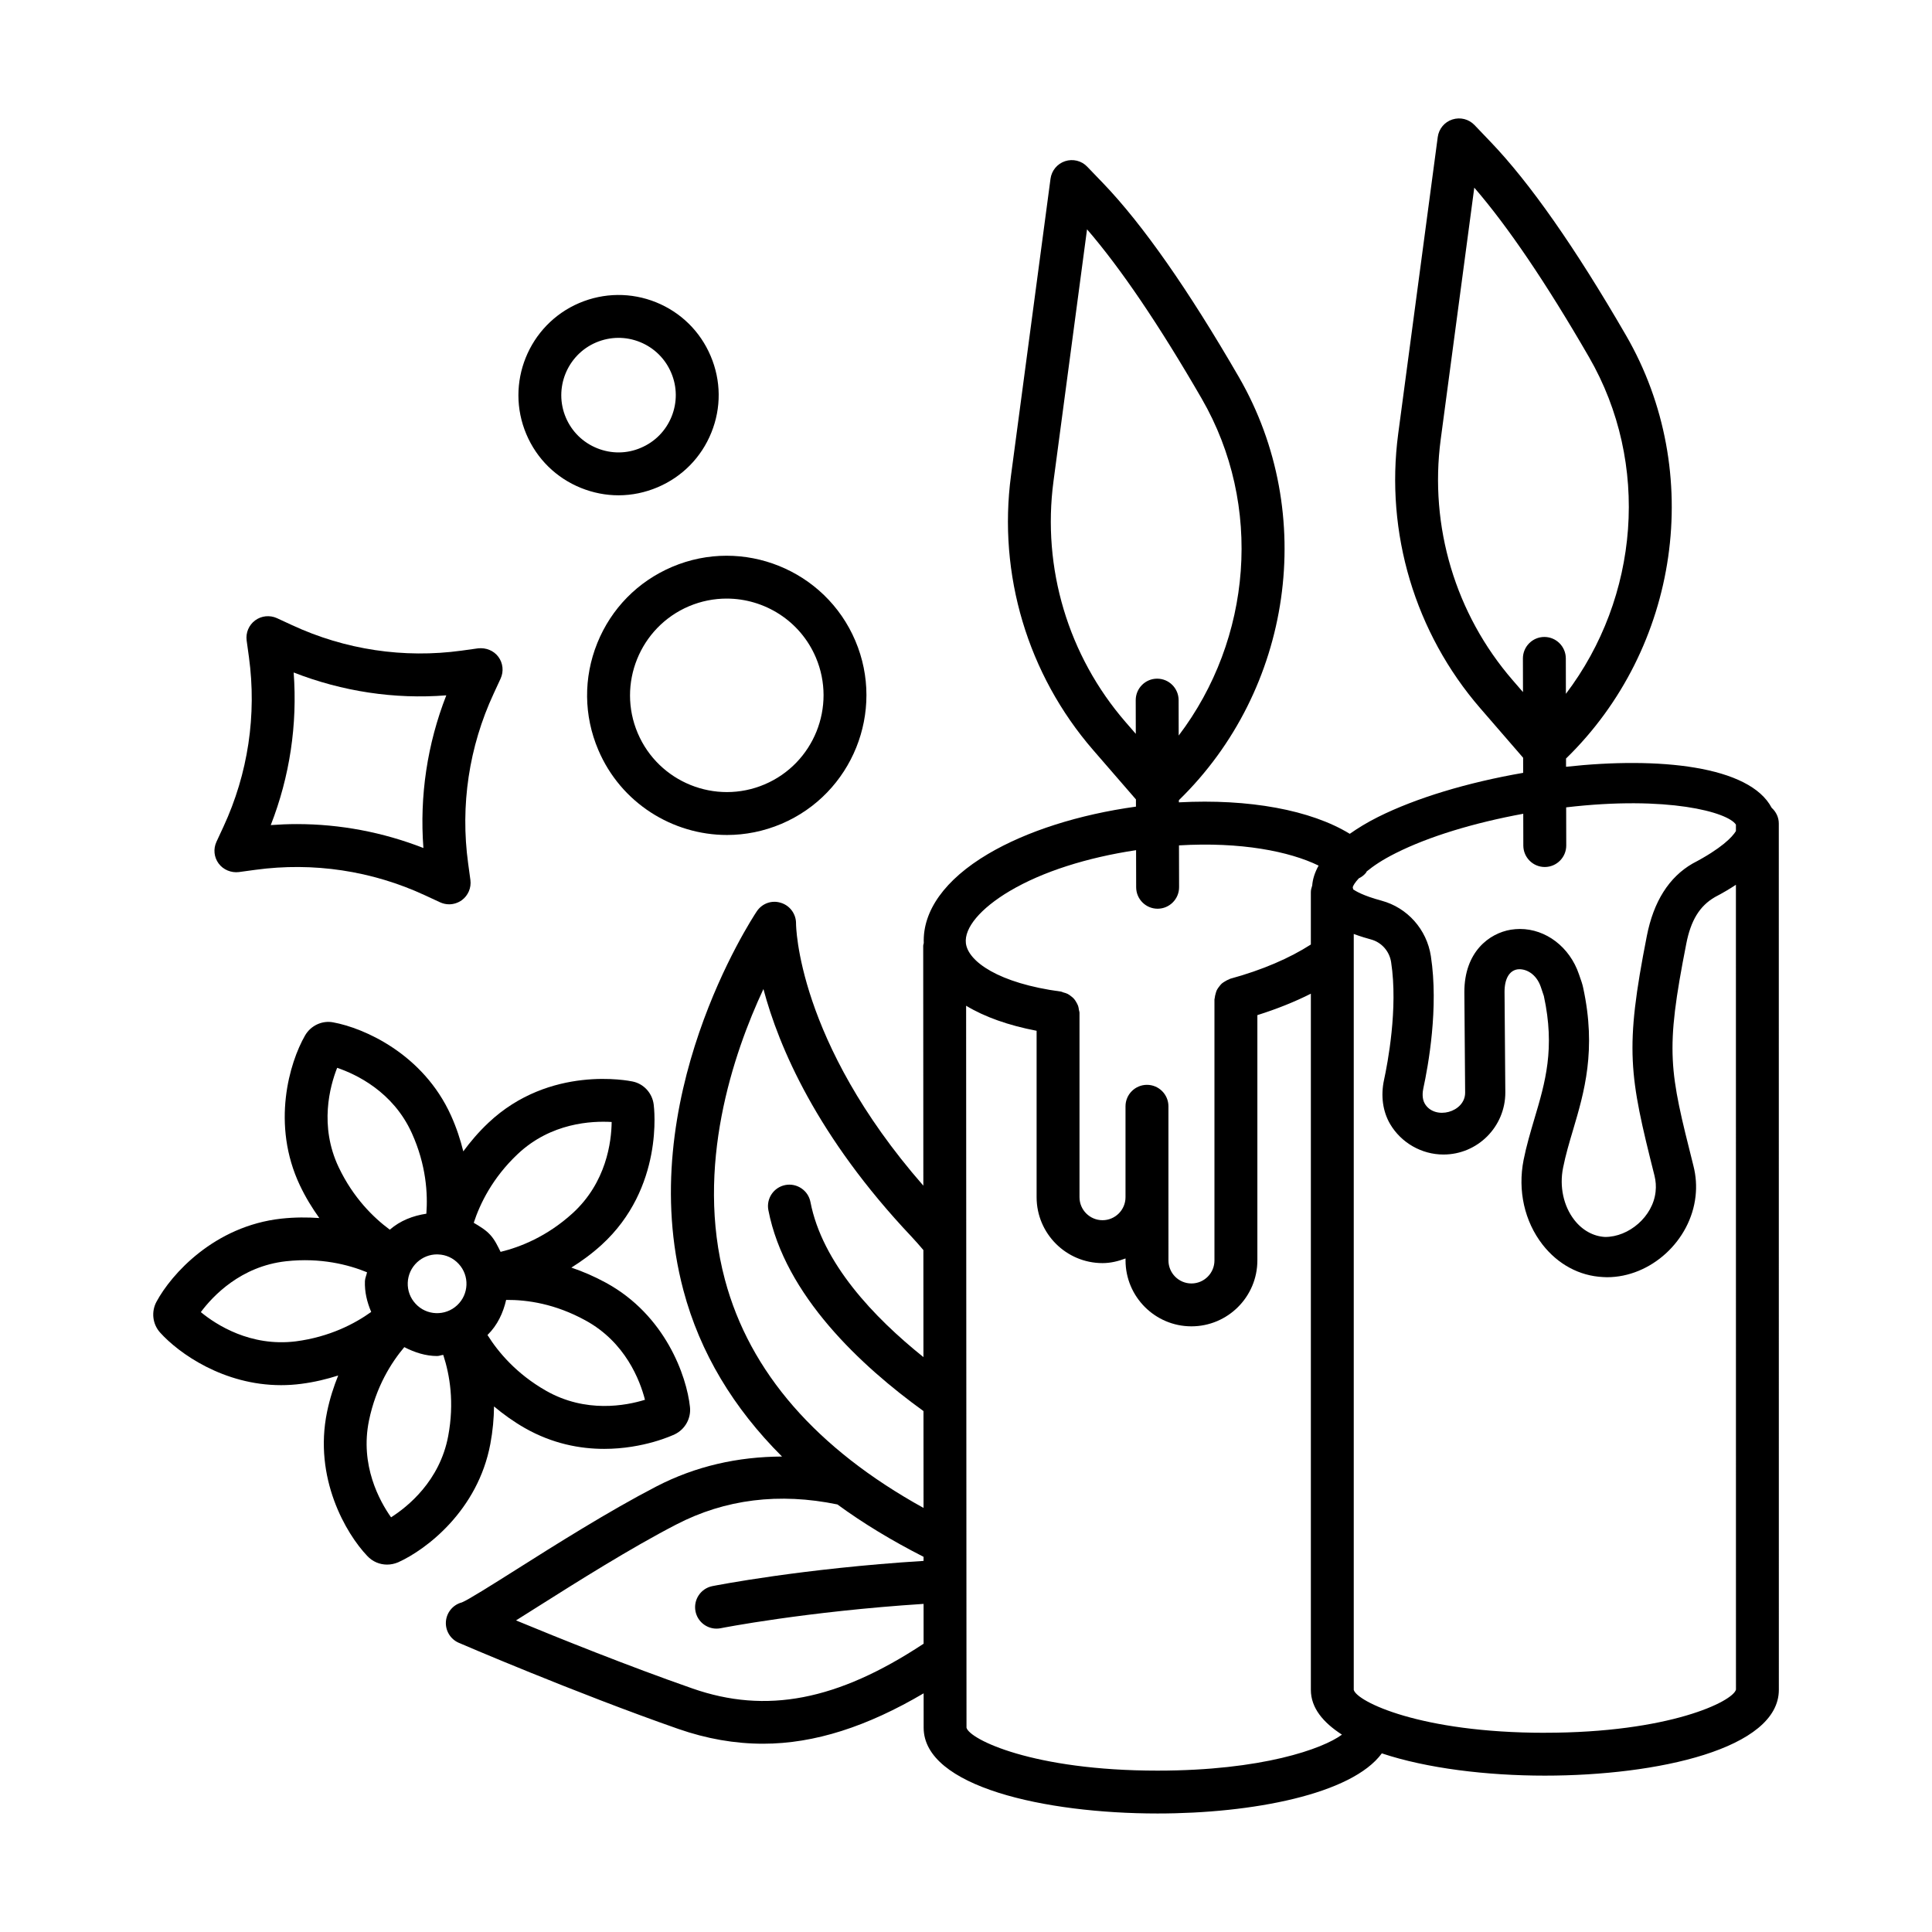
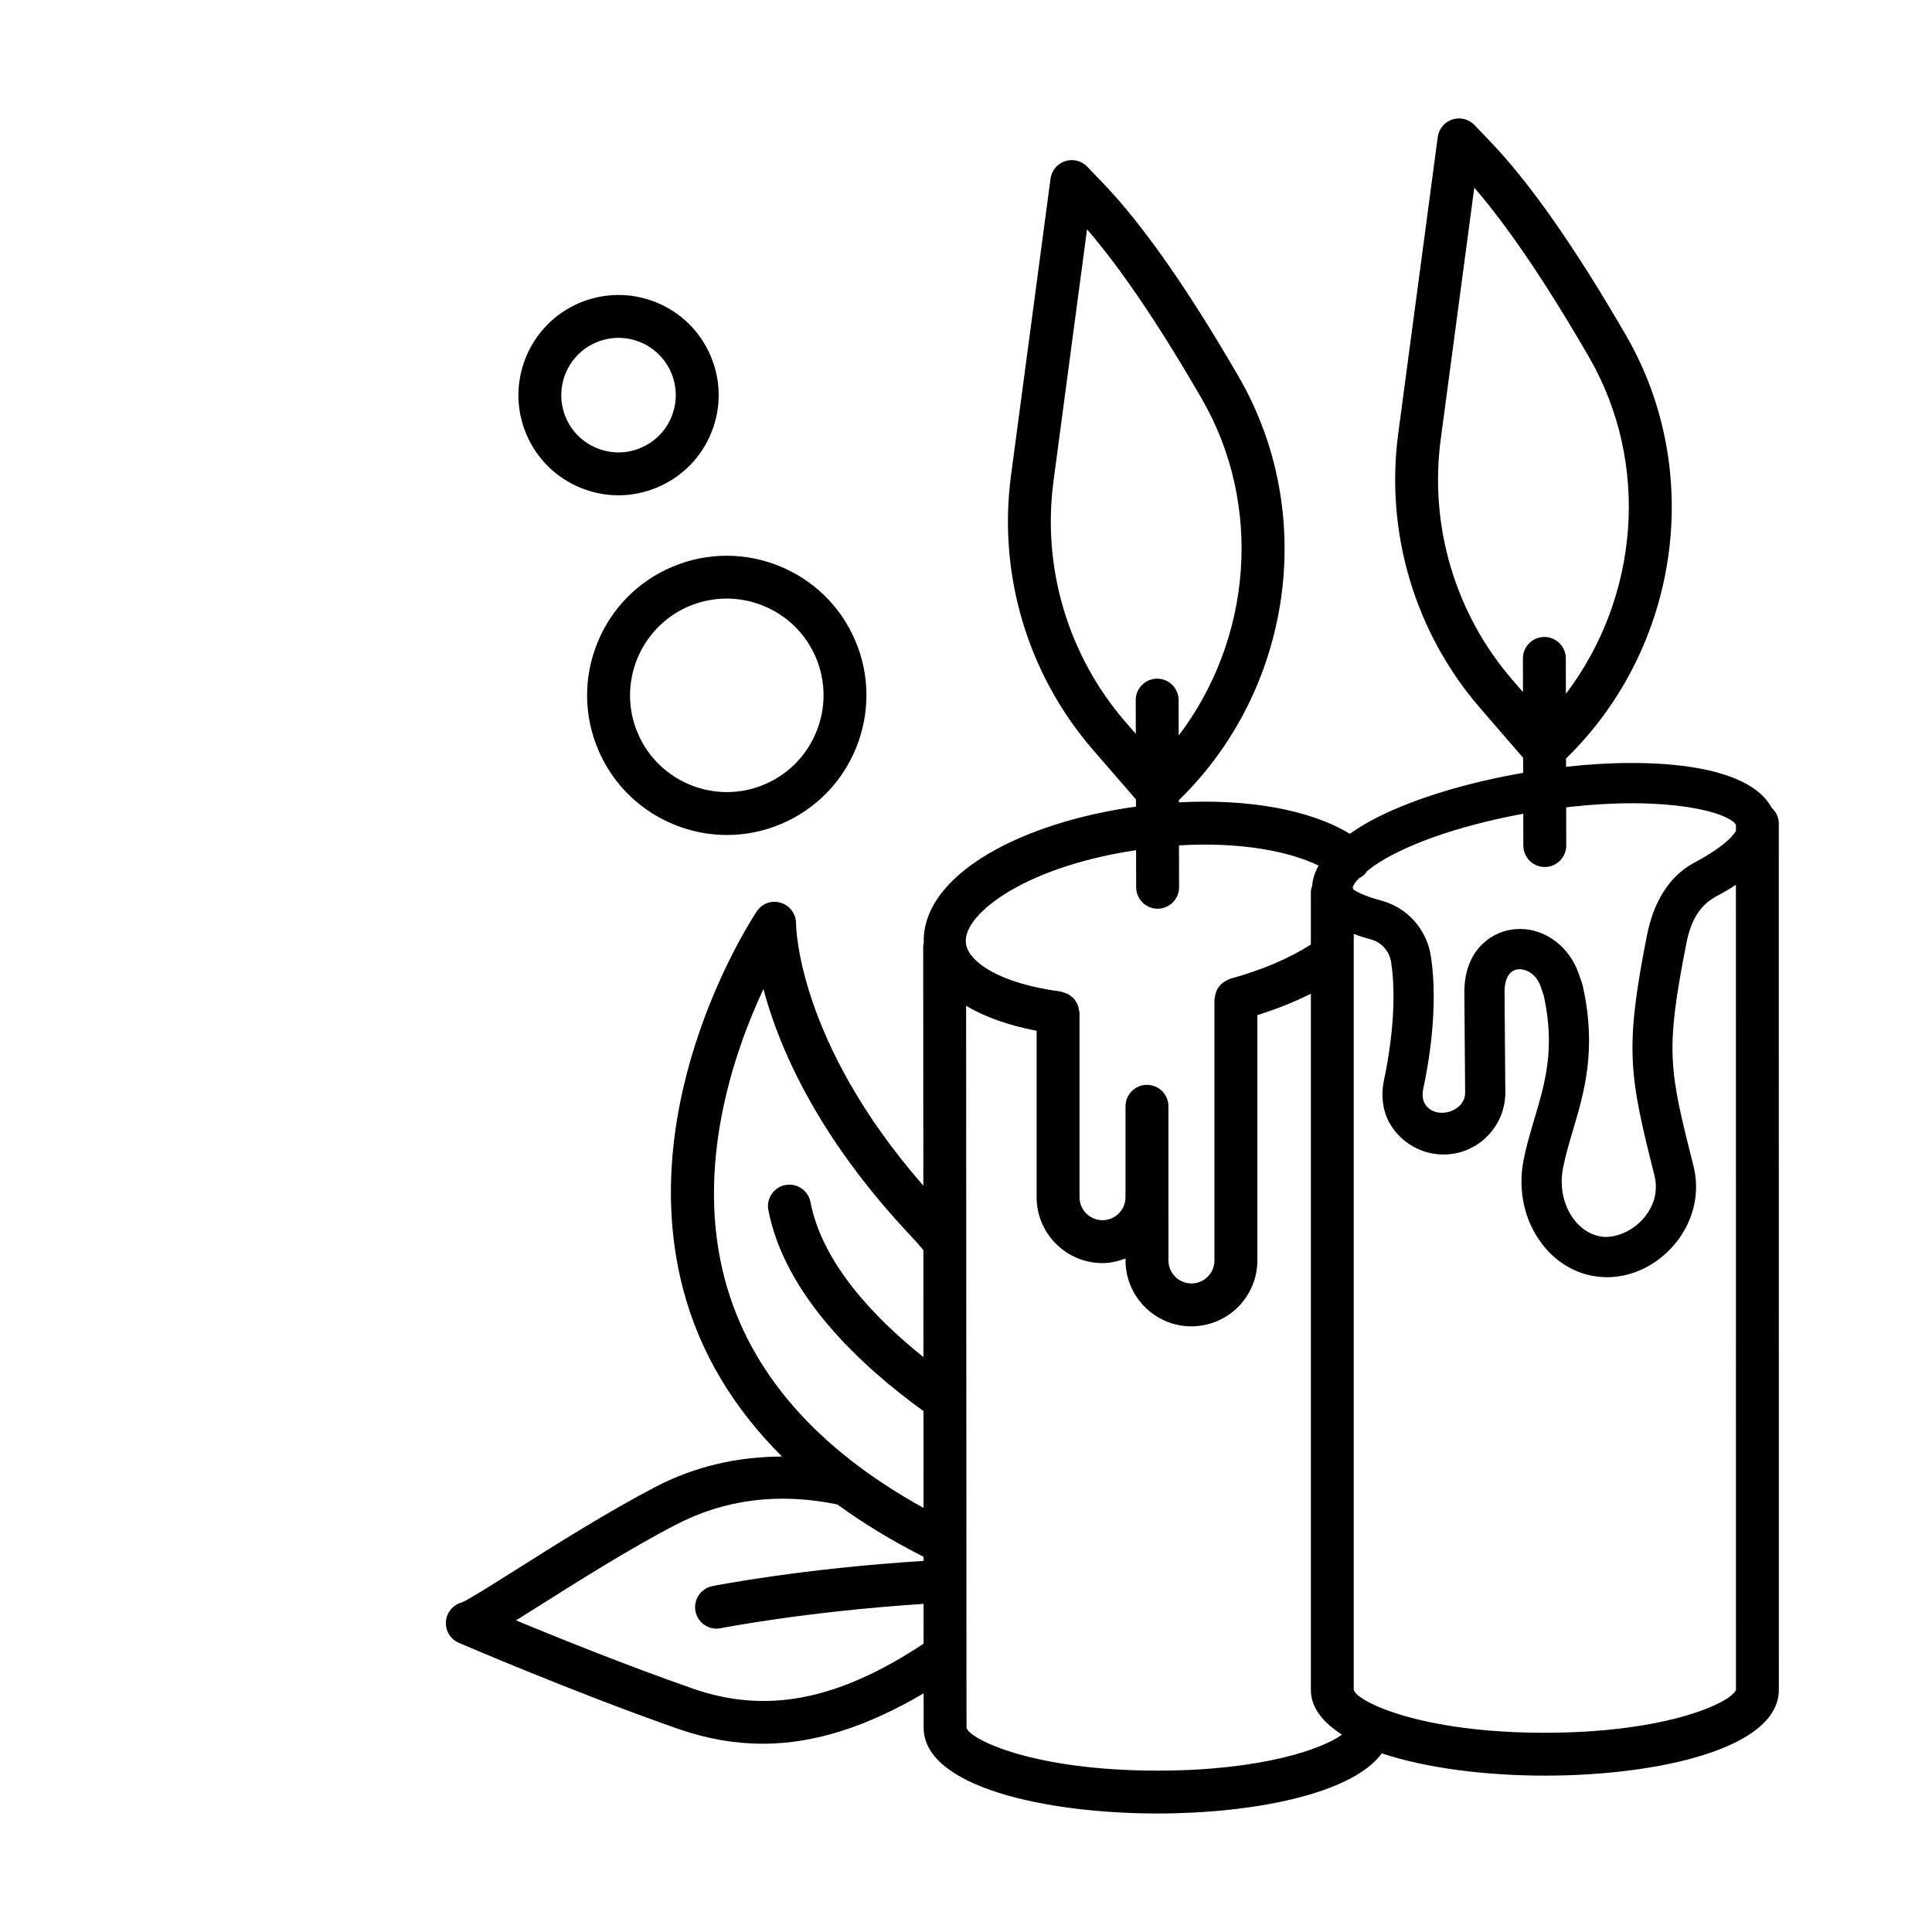
<svg xmlns="http://www.w3.org/2000/svg" fill="#000000" width="800px" height="800px" version="1.1" viewBox="144 144 512 512">
  <g>
    <path d="m613.51 358.08c-5.844-11.145-29.977-13.57-54.492-10.875l-0.004-2.188c30.023-29.234 36.875-75.895 15.902-112.13-13.441-23.23-25.535-40.5-35.922-51.316l-4.242-4.438c-1.512-1.566-3.746-2.148-5.867-1.469-2.082 0.668-3.578 2.484-3.867 4.644l-10.484 78.668c-3.481 26.227 4.453 52.746 21.762 72.73l11.348 13.105 0.008 4c-14.773 2.562-28.391 6.664-38.484 11.711-2.992 1.5-5.367 2.984-7.465 4.449-10.312-6.316-26.715-9.328-45.289-8.34v-0.57c30.008-29.223 36.859-75.867 15.902-112.13-13.41-23.176-25.492-40.445-35.938-51.332l-4.258-4.426c-1.496-1.582-3.801-2.137-5.867-1.457-2.066 0.68-3.562 2.484-3.856 4.644l-10.473 78.652c-3.504 26.227 4.426 52.73 21.746 72.73l11.363 13.109 0.004 1.914c-15.039 2.086-28.934 6.473-39.211 12.551-11.496 6.809-17.336 15.145-17.02 23.598-0.035 0.254-0.148 0.48-0.148 0.742l0.035 63.555c-33.566-38.398-33.738-69.145-33.738-69.461 0.027-2.512-1.602-4.758-4-5.492-2.449-0.789-5.008 0.168-6.406 2.262-1.344 2.012-32.844 50.055-19.438 100.43 4.391 16.512 13.238 31.184 26.129 44.047-11.688 0.043-22.867 2.531-33.289 7.922-12.633 6.547-26.961 15.59-37.418 22.203-5.867 3.703-12.523 7.906-14.133 8.531-2.344 0.609-4.043 2.648-4.231 5.062-0.18 2.414 1.191 4.688 3.418 5.644 0.305 0.141 30.949 13.316 58.156 22.816 7.496 2.609 14.957 3.926 22.496 3.926 13.66 0 27.645-4.59 42.531-13.355l0.004 9.098c0 15.633 32.141 22.746 62.004 22.746 25.066 0 51.48-5.086 59.418-15.934 11.891 3.973 27.809 5.902 43.203 5.902 29.859 0 62.012-7.117 62.012-22.746l-0.012-229.57c0.004-1.664-0.746-3.129-1.891-4.172zm-277.4 125.04c-7.996-29.957 2.238-59.973 10.207-77.016 4.059 15.285 14.16 39.082 39.25 65.629 1.109 1.184 2.137 2.363 3.137 3.543l0.016 28.371c-13.148-10.539-26.82-24.941-29.945-41.109-0.602-3.094-3.613-5.078-6.656-4.492-3.078 0.598-5.09 3.578-4.492 6.656 4.363 22.57 24.621 41.336 41.105 53.246l0.016 25.668c-28.289-15.641-46.078-35.93-52.637-60.496zm52.531 96.559c-22.723 14.977-41.59 18.625-61.156 11.777-17.039-5.949-35.484-13.371-46.738-18.031 1.672-1.055 3.606-2.262 5.852-3.688 10.285-6.492 24.375-15.395 36.582-21.707 12.992-6.75 27.375-8.508 42.738-5.336 6.82 4.996 14.461 9.613 22.832 13.879v1.082c-32.285 2.023-55.004 6.5-55.988 6.688-3.07 0.625-5.062 3.621-4.445 6.699 0.543 2.691 2.914 4.562 5.562 4.562 0.375 0 0.75-0.043 1.125-0.109 0.23-0.055 22.617-4.441 53.754-6.449l0.004 10.59c-0.039 0.02-0.082 0.02-0.121 0.043zm56.336-250.13 0.02 8.93-2.727-3.144c-15.199-17.543-22.148-40.789-19.086-63.797l8.891-66.766c8.918 10.32 19.125 25.383 30.387 44.867 16.348 28.281 13.281 63.742-6.098 89.289l-0.02-9.402c-0.016-3.133-2.551-5.672-5.688-5.672h-0.016c-3.125 0.008-5.664 2.559-5.664 5.695zm-33.359 50.566c8.668-5.129 20.484-8.863 33.453-10.812l0.023 9.844c0.016 3.133 2.551 5.672 5.688 5.672h0.016c3.133-0.016 5.672-2.566 5.672-5.699l-0.027-11.086c16.383-0.977 29.27 1.586 37 5.359-1.055 1.898-1.578 3.676-1.695 5.285-0.188 0.566-0.359 1.145-0.359 1.773v13.855c-5.633 3.621-12.887 6.758-21.359 9.07-0.121 0.031-0.203 0.121-0.32 0.16-0.387 0.133-0.723 0.324-1.066 0.535-0.301 0.184-0.598 0.348-0.855 0.578-0.273 0.242-0.477 0.52-0.699 0.809-0.223 0.293-0.441 0.566-0.605 0.898-0.16 0.316-0.242 0.656-0.34 1.008-0.102 0.367-0.195 0.719-0.223 1.105-0.012 0.137-0.078 0.25-0.078 0.391v69.168c0 3.371-2.734 6.102-6.102 6.102-3.356 0-6.09-2.734-6.09-6.102l-0.004-16.75v-24.098c0-3.133-2.551-5.688-5.688-5.688-3.133 0-5.688 2.551-5.688 5.688v24.098c0 3.356-2.734 6.09-6.09 6.09-3.371 0-6.102-2.734-6.102-6.09v-48.875c0-0.277-0.117-0.512-0.156-0.777-0.051-0.363-0.094-0.715-0.215-1.055-0.125-0.363-0.309-0.68-0.5-1.008-0.176-0.301-0.348-0.586-0.574-0.848-0.25-0.289-0.539-0.516-0.844-0.746-0.273-0.211-0.535-0.414-0.848-0.57-0.355-0.184-0.734-0.285-1.129-0.391-0.234-0.062-0.43-0.199-0.676-0.23-16.566-2.207-24.578-8.016-25.164-12.789-0.492-4.082 3.856-9.254 11.645-13.875zm39.16 233.12c-33.051 0-49.84-8.293-50.645-11.375l-0.102-191.33c4.875 2.953 11.188 5.203 18.68 6.637v44.109c0 9.625 7.836 17.461 17.477 17.461 2.16 0 4.18-0.512 6.09-1.234v0.512c0 9.641 7.836 17.477 17.461 17.477 9.641 0 17.477-7.836 17.477-17.477v-64.996c5.16-1.625 9.906-3.527 14.176-5.68v184.49c0 4.766 3.238 8.645 8.238 11.867-5.039 3.746-21.172 9.539-48.852 9.539zm96.809-294.74 0.02 8.918-2.711-3.133c-15.199-17.531-22.148-40.789-19.098-63.797l8.902-66.754c8.891 10.277 19.086 25.324 30.375 44.855 16.363 28.273 13.297 63.73-6.098 89.289l-0.02-9.402c-0.016-3.133-2.551-5.672-5.688-5.672h-0.016c-3.133 0.008-5.668 2.562-5.668 5.695zm-45.098 60.621c0.137-0.477 0.598-1.25 1.605-2.34 0.723-0.355 1.387-0.836 1.922-1.5 0.082-0.105 0.102-0.234 0.18-0.344 1.758-1.43 4.055-3.031 7.742-4.871 8.785-4.406 20.695-8.008 33.738-10.406l0.02 8.438c0.016 3.133 2.551 5.672 5.688 5.672h0.016c3.133-0.016 5.672-2.566 5.672-5.699l-0.023-10.109c26.895-3.16 42.875 1.27 44.988 4.578v1.707c-0.957 1.586-3.828 4.613-11.484 8.609-6.254 3.606-10.332 10.055-12.121 19.168-5.922 30.109-4.703 36.809 2.023 63.535 0.348 1.414 0.457 2.844 0.293 4.242v0.027c-0.707 6.59-7.086 12.012-13.398 11.984-3.106-0.168-6.004-1.762-8.141-4.508-2.859-3.676-3.981-8.836-2.981-13.812 0.68-3.441 1.664-6.727 2.648-10.043 2.941-9.918 6.281-21.18 2.664-37.754-0.195-0.93-0.5-1.801-1.094-3.481-2.457-7.269-8.793-12.023-15.645-12.023-0.789 0-1.609 0.07-2.414 0.195-5.699 0.941-12.344 5.852-12.316 16.574l0.207 26.617c0 5.215-8.043 7.379-10.691 2.914-0.805-1.387-0.582-3.133-0.391-4.051 1.305-5.992 4.106-21.398 1.996-35.074-1.094-7.074-6.227-12.828-13.066-14.672-5.086-1.371-6.93-2.613-7.516-2.984-0.031-0.207-0.074-0.398-0.121-0.59zm50.906 224.09c-33.023 0-49.832-8.293-50.637-11.375v-200.32c1.863 0.695 3.555 1.176 4.59 1.461 2.773 0.75 4.867 3.106 5.312 6.004 1.887 12.246-0.957 26.961-1.871 31.18-0.914 4.203-0.359 8.348 1.594 11.707 2.941 4.992 8.363 8.098 14.148 8.098 9.043 0 16.395-7.352 16.395-16.434l-0.207-26.629c-0.016-3.453 1.234-5.644 3.398-6.004 2.207-0.293 5.019 1.152 6.215 4.66 0.016 0.07 0.777 2.332 0.805 2.398 3.023 13.91 0.359 22.926-2.484 32.469-1.066 3.621-2.137 7.211-2.887 10.984-1.594 8.098 0.234 16.27 5.035 22.441 4.078 5.215 9.75 8.281 15.992 8.586 0.359 0.027 0.723 0.043 1.082 0.043 11.566 0 22.176-9.613 23.469-21.512 0.293-2.664 0.109-5.356-0.57-8.016-6.406-25.465-7.559-30.055-1.887-58.875 1.18-6.047 3.469-9.973 7.629-12.359 2.098-1.09 3.894-2.168 5.519-3.238l0.012 213.29c-0.816 3.141-17.629 11.434-50.652 11.434z" />
-     <path d="m273.94 526.69c0.66-3.516 0.949-6.84 0.98-9.973 2.398 2.004 5.062 3.957 8.168 5.731 7.356 4.188 14.695 5.519 21.027 5.519 10.473 0 18.195-3.621 18.711-3.867 2.734-1.316 4.348-4.231 4.023-7.227-0.867-8.195-6.531-24.355-22.254-32.926-3.137-1.715-6.211-3.019-9.176-4.019 2.644-1.66 5.332-3.59 7.977-5.996 16.602-15.133 13.953-36.379 13.836-37.254-0.395-3.051-2.684-5.492-5.609-6.074-0.887-0.18-21.871-4.465-38.215 10.969-2.617 2.473-4.762 5.019-6.629 7.547-0.762-3.047-1.781-6.223-3.262-9.504-7.379-16.324-23.066-23.191-31.199-24.676-2.941-0.582-5.984 0.859-7.481 3.481-4.113 7.144-9.016 23.551-1.352 39.734 1.543 3.25 3.305 6.082 5.137 8.637-3.133-0.215-6.465-0.23-10.043 0.156-17.809 1.957-29.188 14.758-33.086 21.984-1.469 2.676-1.074 6.004 0.965 8.238 4.957 5.492 16.809 13.91 32.031 13.91 1.734 0 3.523-0.109 5.34-0.348 3.566-0.461 6.801-1.258 9.797-2.211-1.176 2.914-2.215 6.086-2.945 9.613-3.633 17.543 5.019 32.316 10.652 38.211 1.371 1.484 3.273 2.289 5.25 2.289 0.977 0 1.977-0.207 2.934-0.609 7.508-3.379 21.121-13.777 24.422-31.336zm25.207-32.773c10.617 5.785 14.465 15.938 15.777 21.039-5.019 1.555-15.68 3.606-26.207-2.387-7.883-4.488-12.715-10.289-15.527-14.777 2.668-2.625 4.152-5.879 4.945-9.305 5.648-0.043 13.008 1.039 21.012 5.43zm-17.953-44.078c8.82-8.32 19.645-8.809 24.902-8.5-0.062 5.258-1.402 16.02-10.355 24.188-6.816 6.199-13.922 8.973-19.082 10.23-0.789-1.578-1.52-3.191-2.777-4.547-1.246-1.348-2.805-2.238-4.336-3.16 1.648-5.043 4.957-11.898 11.648-18.211zm-21.055 26.602c2.074 0.07 3.992 0.957 5.41 2.496 2.918 3.133 2.734 8.07-0.418 10.984-3.129 2.914-8.086 2.762-11-0.418-1.414-1.512-2.148-3.496-2.074-5.574 0.082-2.082 0.965-4.008 2.488-5.422 1.457-1.344 3.32-2.082 5.289-2.082 0.105 0 0.207 0 0.305 0.016zm-26.789-49.457c4.984 1.691 14.82 6.297 19.797 17.324 3.805 8.414 4.242 16.039 3.844 21.336-3.559 0.539-6.922 1.828-9.688 4.234-4.269-3.148-9.688-8.41-13.566-16.582-5.172-10.934-2.32-21.418-0.387-26.312zm-10.992 72.492c-11.988 1.469-21.066-4.398-25.137-7.754 3.148-4.231 10.566-12.148 22.594-13.48 9.176-1.004 16.539 0.914 21.449 2.922-0.133 0.797-0.523 1.512-0.555 2.332-0.109 2.875 0.562 5.609 1.664 8.18-4.312 3.094-11 6.633-20.016 7.801zm25.277 46.629c-3.043-4.301-8.293-13.801-5.848-25.66 1.863-9.004 5.949-15.402 9.359-19.441 2.746 1.414 5.668 2.356 8.699 2.356 0.551 0 1.074-0.254 1.621-0.301 1.746 5.352 2.973 12.641 1.309 21.52-2.234 11.891-10.73 18.715-15.141 21.527z" />
    <path d="m297.99 273.32c3.203 1.289 6.566 1.941 9.922 1.941 3.523 0 7.039-0.723 10.375-2.137 6.527-2.773 11.582-7.918 14.23-14.492 2.656-6.559 2.586-13.773-0.188-20.293-2.766-6.531-7.914-11.582-14.488-14.242-6.566-2.637-13.785-2.566-20.312 0.195-13.453 5.727-19.75 21.332-14.035 34.797 2.777 6.531 7.922 11.582 14.496 14.23zm3.988-38.57c3.746-1.582 7.863-1.621 11.613-0.109s6.699 4.41 8.281 8.141c1.59 3.731 1.621 7.852 0.109 11.609-1.52 3.758-4.402 6.699-8.141 8.281-3.723 1.609-7.852 1.621-11.602 0.109-3.758-1.512-6.699-4.398-8.289-8.129-3.262-7.699 0.336-16.629 8.027-19.902z" />
    <path d="m302.29 314.42c-3.695 9.168-3.606 19.223 0.266 28.32 5.984 14.078 19.703 22.539 34.105 22.539 4.82 0 9.723-0.957 14.43-2.953 18.773-7.988 27.559-29.766 19.578-48.527-7.981-18.793-29.766-27.543-48.527-19.582-9.102 3.867-16.148 11.035-19.852 20.203zm34.285-11.789c9.98 0 19.484 5.852 23.633 15.602 5.535 13.008-0.555 28.098-13.566 33.633-13.016 5.535-28.098-0.555-33.633-13.566-5.535-13.008 0.555-28.098 13.566-33.633 3.266-1.383 6.656-2.035 10-2.035z" />
-     <path d="m207.28 375.11 4.391-0.598c15.352-2.094 30.895 0.234 44.957 6.754l4.008 1.859c0.762 0.348 1.582 0.527 2.391 0.527 1.191 0 2.379-0.391 3.379-1.109 1.664-1.234 2.531-3.285 2.254-5.34l-0.598-4.398c-2.109-15.352 0.223-30.902 6.746-44.953l1.859-4.023c0.867-1.887 0.637-4.106-0.598-5.769-1.242-1.664-3.281-2.457-5.348-2.246l-4.367 0.609c-15.352 2.109-30.914-0.234-44.957-6.754l-4.016-1.859c-1.887-0.848-4.09-0.637-5.762 0.598s-2.531 3.273-2.254 5.34l0.602 4.367c2.102 15.367-0.234 30.902-6.746 44.965l-1.859 4.008c-0.875 1.887-0.652 4.09 0.582 5.754 1.242 1.688 3.367 2.508 5.336 2.269zm14.543-52.895c12.863 5.019 26.664 7.144 40.449 6.059-5.035 12.871-7.109 26.672-6.066 40.457-10.723-4.188-22.078-6.34-33.535-6.34-2.301 0-4.613 0.098-6.914 0.266 5.031-12.871 7.098-26.656 6.066-40.441z" />
  </g>
</svg>